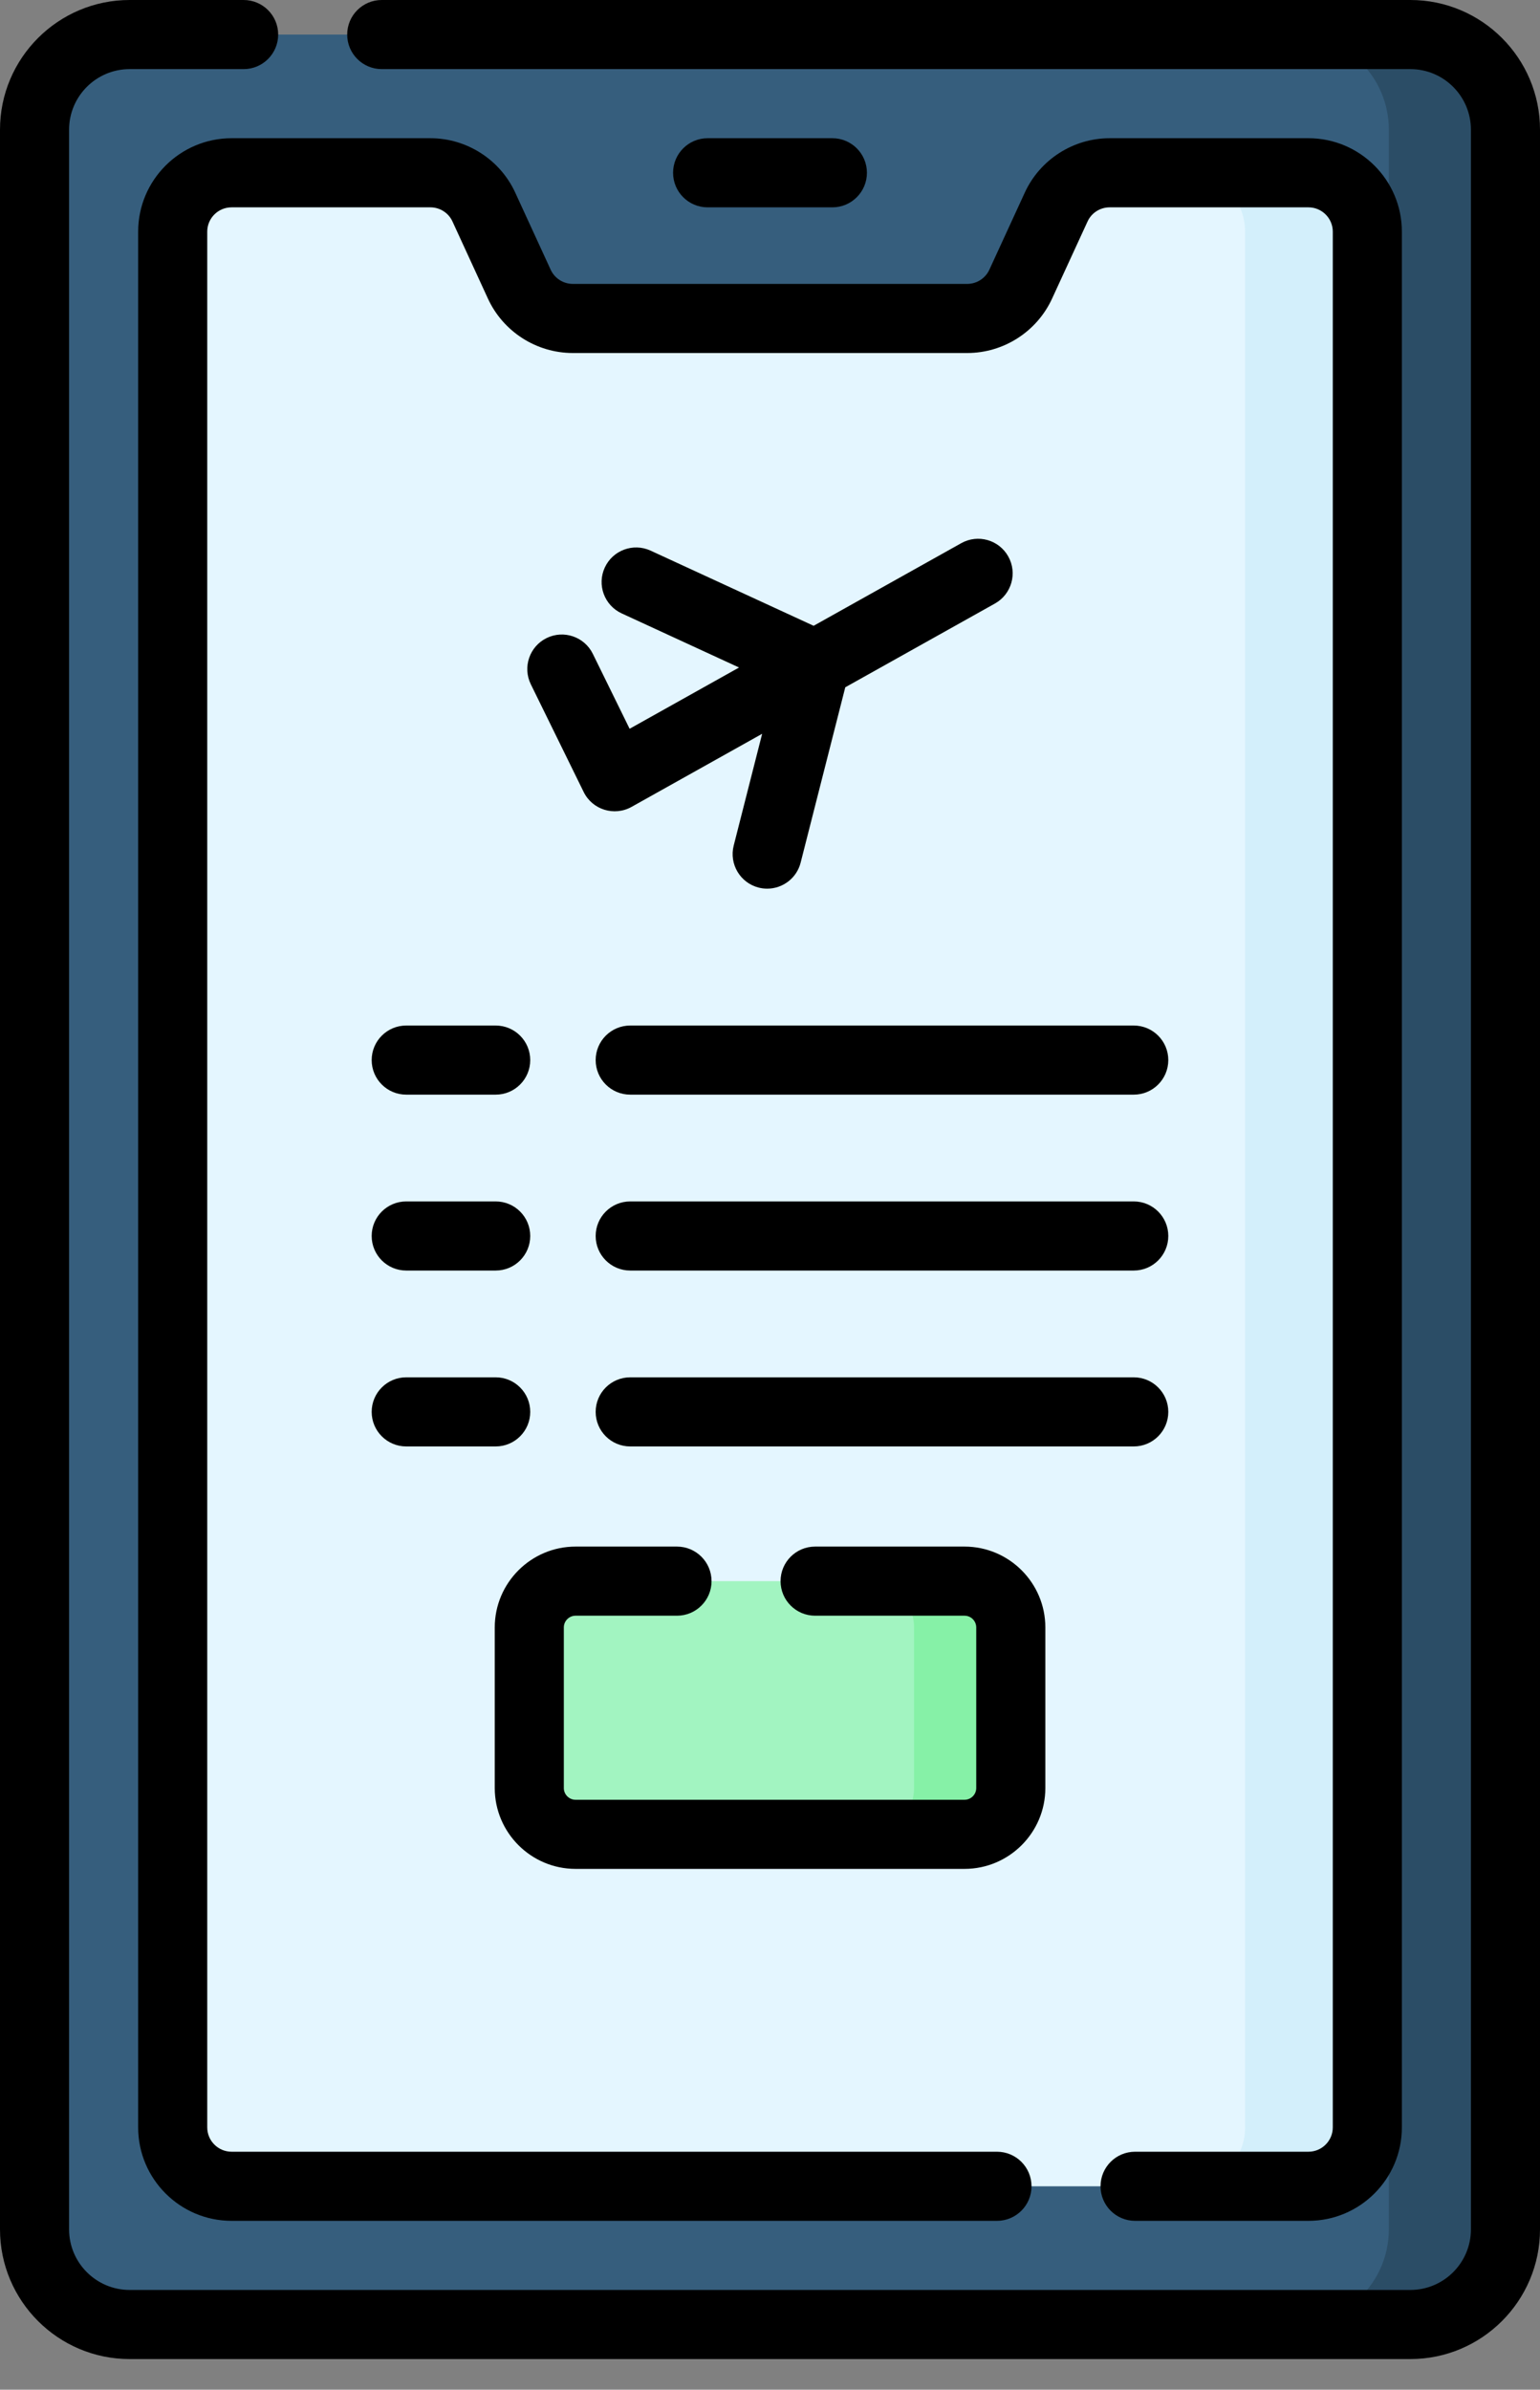
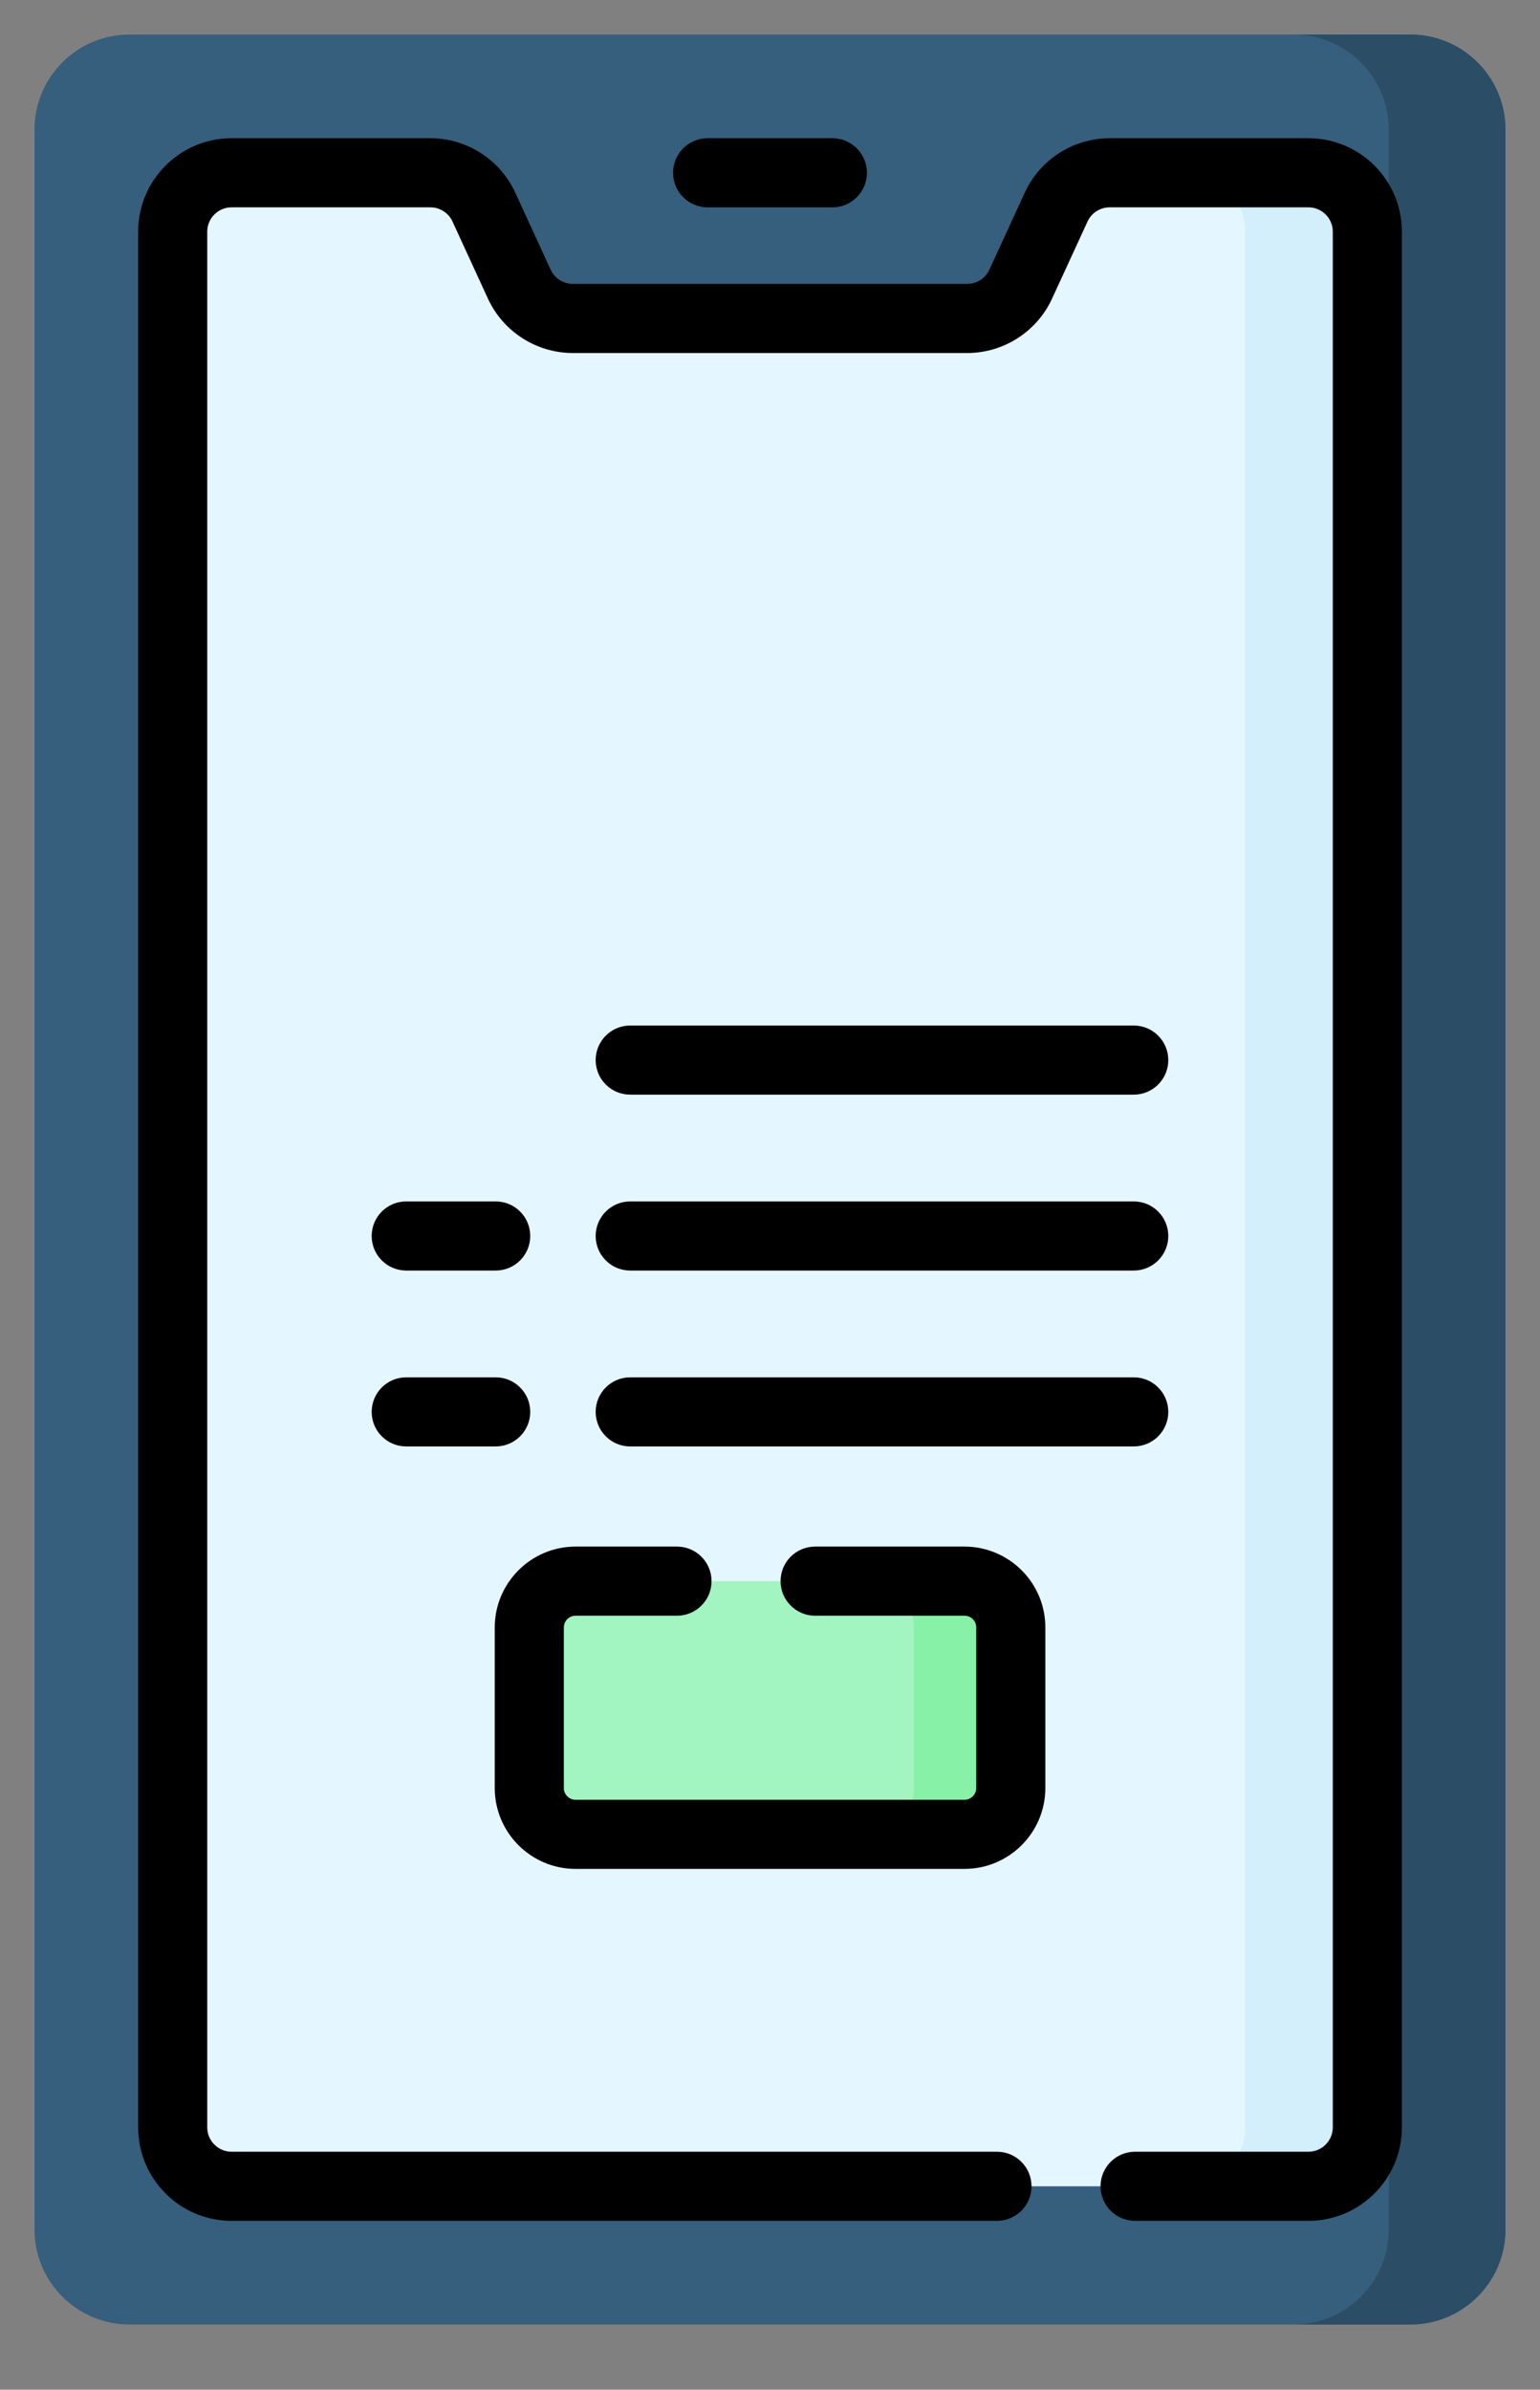
<svg xmlns="http://www.w3.org/2000/svg" width="49" height="76" viewBox="0 0 49 76" fill="none">
  <rect x="0" y="0" width="49" height="76" fill="#808080" stroke="none" />
  <path d="M44.874 73.926H4.123C2.452 73.926 1.098 72.572 1.098 70.9V4.125C1.098 2.454 2.452 1.099 4.123 1.099H44.874C46.545 1.099 47.9 2.454 47.9 4.125V70.9C47.9 72.572 46.545 73.926 44.874 73.926Z" fill="#365E7D" />
  <path d="M44.876 1.099H41.164C42.835 1.099 44.19 2.454 44.19 4.125V70.9C44.19 72.572 42.835 73.926 41.164 73.926H44.876C46.547 73.926 47.902 72.571 47.902 70.9V4.125C47.902 2.454 46.547 1.099 44.876 1.099Z" fill="#2B4D66" />
  <path d="M33.604 6.585L32.476 9.038C32.17 9.702 31.506 10.128 30.775 10.128H18.224C17.493 10.128 16.828 9.702 16.523 9.038L15.395 6.585C15.089 5.921 14.425 5.495 13.693 5.495H7.367C6.332 5.495 5.494 6.333 5.494 7.367V67.658C5.494 68.692 6.332 69.53 7.367 69.53H41.632C42.666 69.53 43.504 68.692 43.504 67.658V7.367C43.504 6.333 42.666 5.495 41.632 5.495H35.305C34.574 5.495 33.909 5.921 33.604 6.585Z" fill="#E4F6FF" />
  <path d="M41.633 5.495H37.744C38.778 5.495 39.617 6.333 39.617 7.367V67.658C39.617 68.692 38.778 69.53 37.744 69.53H41.633C42.667 69.53 43.505 68.692 43.505 67.658V7.367C43.505 6.333 42.667 5.495 41.633 5.495Z" fill="#D3EFFB" />
  <path d="M30.688 58.337H18.312C17.499 58.337 16.84 57.678 16.84 56.865V51.757C16.84 50.944 17.499 50.285 18.312 50.285H30.688C31.501 50.285 32.16 50.944 32.16 51.757V56.865C32.16 57.678 31.501 58.337 30.688 58.337Z" fill="#A2F4C1" />
  <path d="M30.688 50.285H27.611C28.424 50.285 29.083 50.944 29.083 51.757V56.865C29.083 57.678 28.424 58.337 27.611 58.337H30.688C31.501 58.337 32.16 57.678 32.16 56.865V51.757C32.16 50.944 31.501 50.285 30.688 50.285Z" fill="#86F1A7" />
  <path d="M26.485 6.594C27.091 6.594 27.584 6.102 27.584 5.495C27.584 4.888 27.091 4.396 26.485 4.396H22.515C21.908 4.396 21.416 4.888 21.416 5.495C21.416 6.102 21.908 6.594 22.515 6.594H26.485Z" fill="black" />
  <path d="M17.522 8.579L16.394 6.126C15.911 5.075 14.851 4.396 13.695 4.396H7.368C5.729 4.396 4.396 5.729 4.396 7.367V67.657C4.396 69.296 5.729 70.629 7.368 70.629H31.722C32.329 70.629 32.821 70.137 32.821 69.53C32.821 68.923 32.329 68.431 31.722 68.431H7.368C6.941 68.431 6.594 68.084 6.594 67.657V7.367C6.594 6.941 6.941 6.594 7.368 6.594H13.695C13.996 6.594 14.272 6.77 14.397 7.044L15.525 9.497C16.009 10.548 17.068 11.227 18.225 11.227H30.776C31.932 11.227 32.992 10.548 33.475 9.497L34.604 7.044C34.729 6.77 35.005 6.594 35.306 6.594H41.633C42.059 6.594 42.407 6.941 42.407 7.367V67.657C42.407 68.084 42.059 68.431 41.633 68.431H36.116C35.509 68.431 35.017 68.923 35.017 69.53C35.017 70.137 35.509 70.629 36.116 70.629H41.633C43.272 70.629 44.605 69.296 44.605 67.657V7.367C44.605 5.729 43.272 4.396 41.633 4.396H35.306C34.15 4.396 33.09 5.075 32.607 6.126L31.479 8.579C31.353 8.852 31.077 9.029 30.776 9.029H18.225C17.924 9.029 17.648 8.852 17.522 8.579Z" fill="black" />
-   <path d="M44.875 0H12.146C11.539 0 11.047 0.492 11.047 1.099C11.047 1.706 11.539 2.198 12.146 2.198H44.875C45.938 2.198 46.802 3.062 46.802 4.125V70.9C46.802 71.963 45.938 72.827 44.875 72.827H4.125C3.062 72.827 2.198 71.963 2.198 70.9V4.125C2.198 3.062 3.062 2.198 4.125 2.198H7.752C8.359 2.198 8.851 1.706 8.851 1.099C8.851 0.492 8.359 0 7.752 0H4.125C1.85 0 0 1.85 0 4.125V70.9C0 73.175 1.85 75.025 4.125 75.025H44.875C47.15 75.025 49 73.175 49 70.9V4.125C49 1.85 47.15 0 44.875 0Z" fill="black" />
-   <path d="M18.863 20.795C18.596 20.25 17.937 20.025 17.392 20.292C16.847 20.56 16.623 21.218 16.89 21.763L18.571 25.187C18.849 25.754 19.545 25.968 20.094 25.662L24.25 23.337L23.345 26.892C23.196 27.48 23.551 28.078 24.139 28.228C24.23 28.251 24.321 28.262 24.411 28.262C24.902 28.262 25.349 27.931 25.475 27.434L26.895 21.858L31.659 19.193C32.188 18.896 32.378 18.227 32.081 17.697C31.785 17.167 31.115 16.978 30.586 17.274L25.888 19.902L20.701 17.512C20.149 17.258 19.497 17.499 19.243 18.05C18.989 18.602 19.23 19.254 19.781 19.508L23.515 21.229L20.033 23.177L18.863 20.795Z" fill="black" />
-   <path d="M15.772 32.615H12.925C12.318 32.615 11.826 33.107 11.826 33.714C11.826 34.321 12.318 34.813 12.925 34.813H15.772C16.379 34.813 16.871 34.321 16.871 33.714C16.871 33.107 16.379 32.615 15.772 32.615Z" fill="black" />
  <path d="M36.074 32.615H20.052C19.445 32.615 18.953 33.107 18.953 33.714C18.953 34.321 19.445 34.813 20.052 34.813H36.074C36.681 34.813 37.173 34.321 37.173 33.714C37.173 33.107 36.681 32.615 36.074 32.615Z" fill="black" />
  <path d="M12.925 40.407H15.772C16.379 40.407 16.871 39.915 16.871 39.308C16.871 38.701 16.379 38.209 15.772 38.209H12.925C12.318 38.209 11.826 38.701 11.826 39.308C11.826 39.915 12.318 40.407 12.925 40.407Z" fill="black" />
  <path d="M36.074 38.209H20.052C19.445 38.209 18.953 38.701 18.953 39.308C18.953 39.915 19.445 40.407 20.052 40.407H36.074C36.681 40.407 37.173 39.915 37.173 39.308C37.173 38.701 36.681 38.209 36.074 38.209Z" fill="black" />
  <path d="M12.925 46.001H15.772C16.379 46.001 16.871 45.509 16.871 44.902C16.871 44.295 16.379 43.803 15.772 43.803H12.925C12.318 43.803 11.826 44.295 11.826 44.902C11.826 45.509 12.318 46.001 12.925 46.001Z" fill="black" />
  <path d="M37.173 44.902C37.173 44.295 36.681 43.803 36.074 43.803H20.052C19.445 43.803 18.953 44.295 18.953 44.902C18.953 45.509 19.445 46.001 20.052 46.001H36.074C36.681 46.001 37.173 45.509 37.173 44.902Z" fill="black" />
  <path d="M18.313 59.436H30.69C32.107 59.436 33.261 58.282 33.261 56.865V51.757C33.261 50.34 32.107 49.186 30.69 49.186H25.935C25.328 49.186 24.836 49.678 24.836 50.285C24.836 50.892 25.328 51.384 25.935 51.384H30.69C30.895 51.384 31.062 51.552 31.062 51.757V56.865C31.062 57.07 30.895 57.238 30.69 57.238H18.313C18.108 57.238 17.94 57.07 17.94 56.865V51.757C17.94 51.552 18.108 51.384 18.313 51.384H21.541C22.148 51.384 22.64 50.892 22.64 50.285C22.64 49.678 22.148 49.186 21.541 49.186H18.313C16.896 49.186 15.742 50.34 15.742 51.757V56.865C15.742 58.282 16.896 59.436 18.313 59.436Z" fill="black" />
</svg>